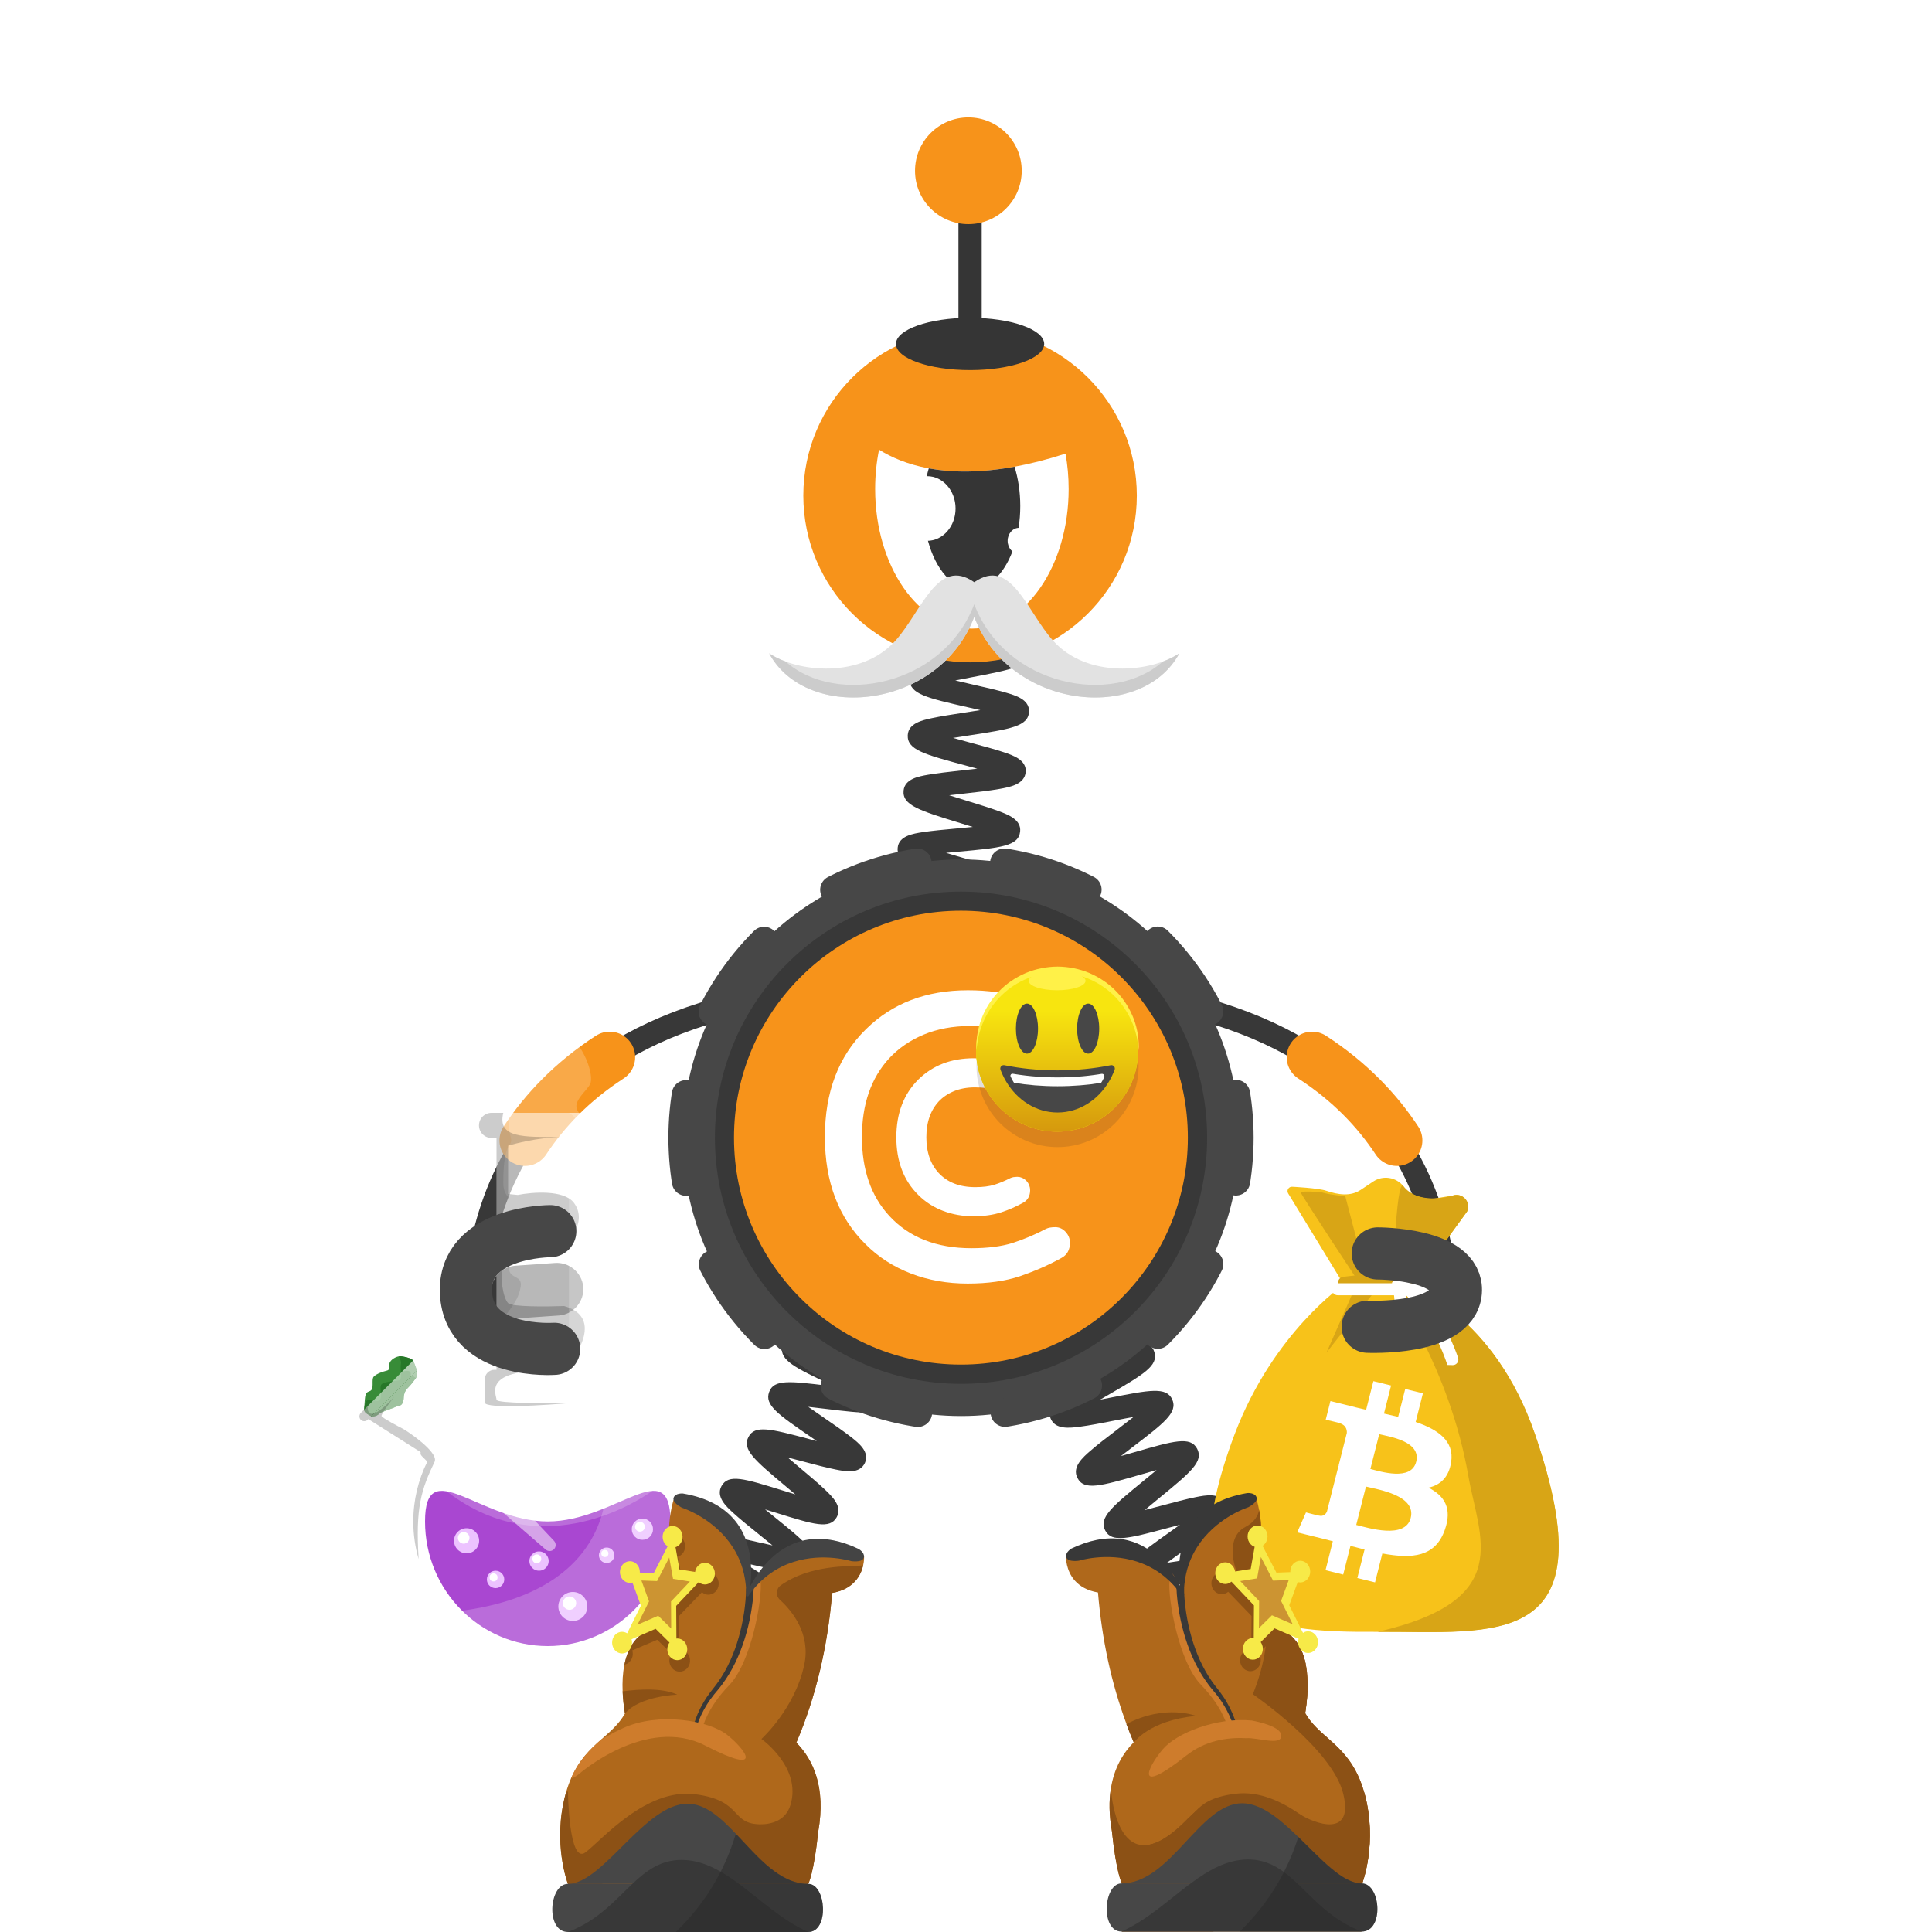
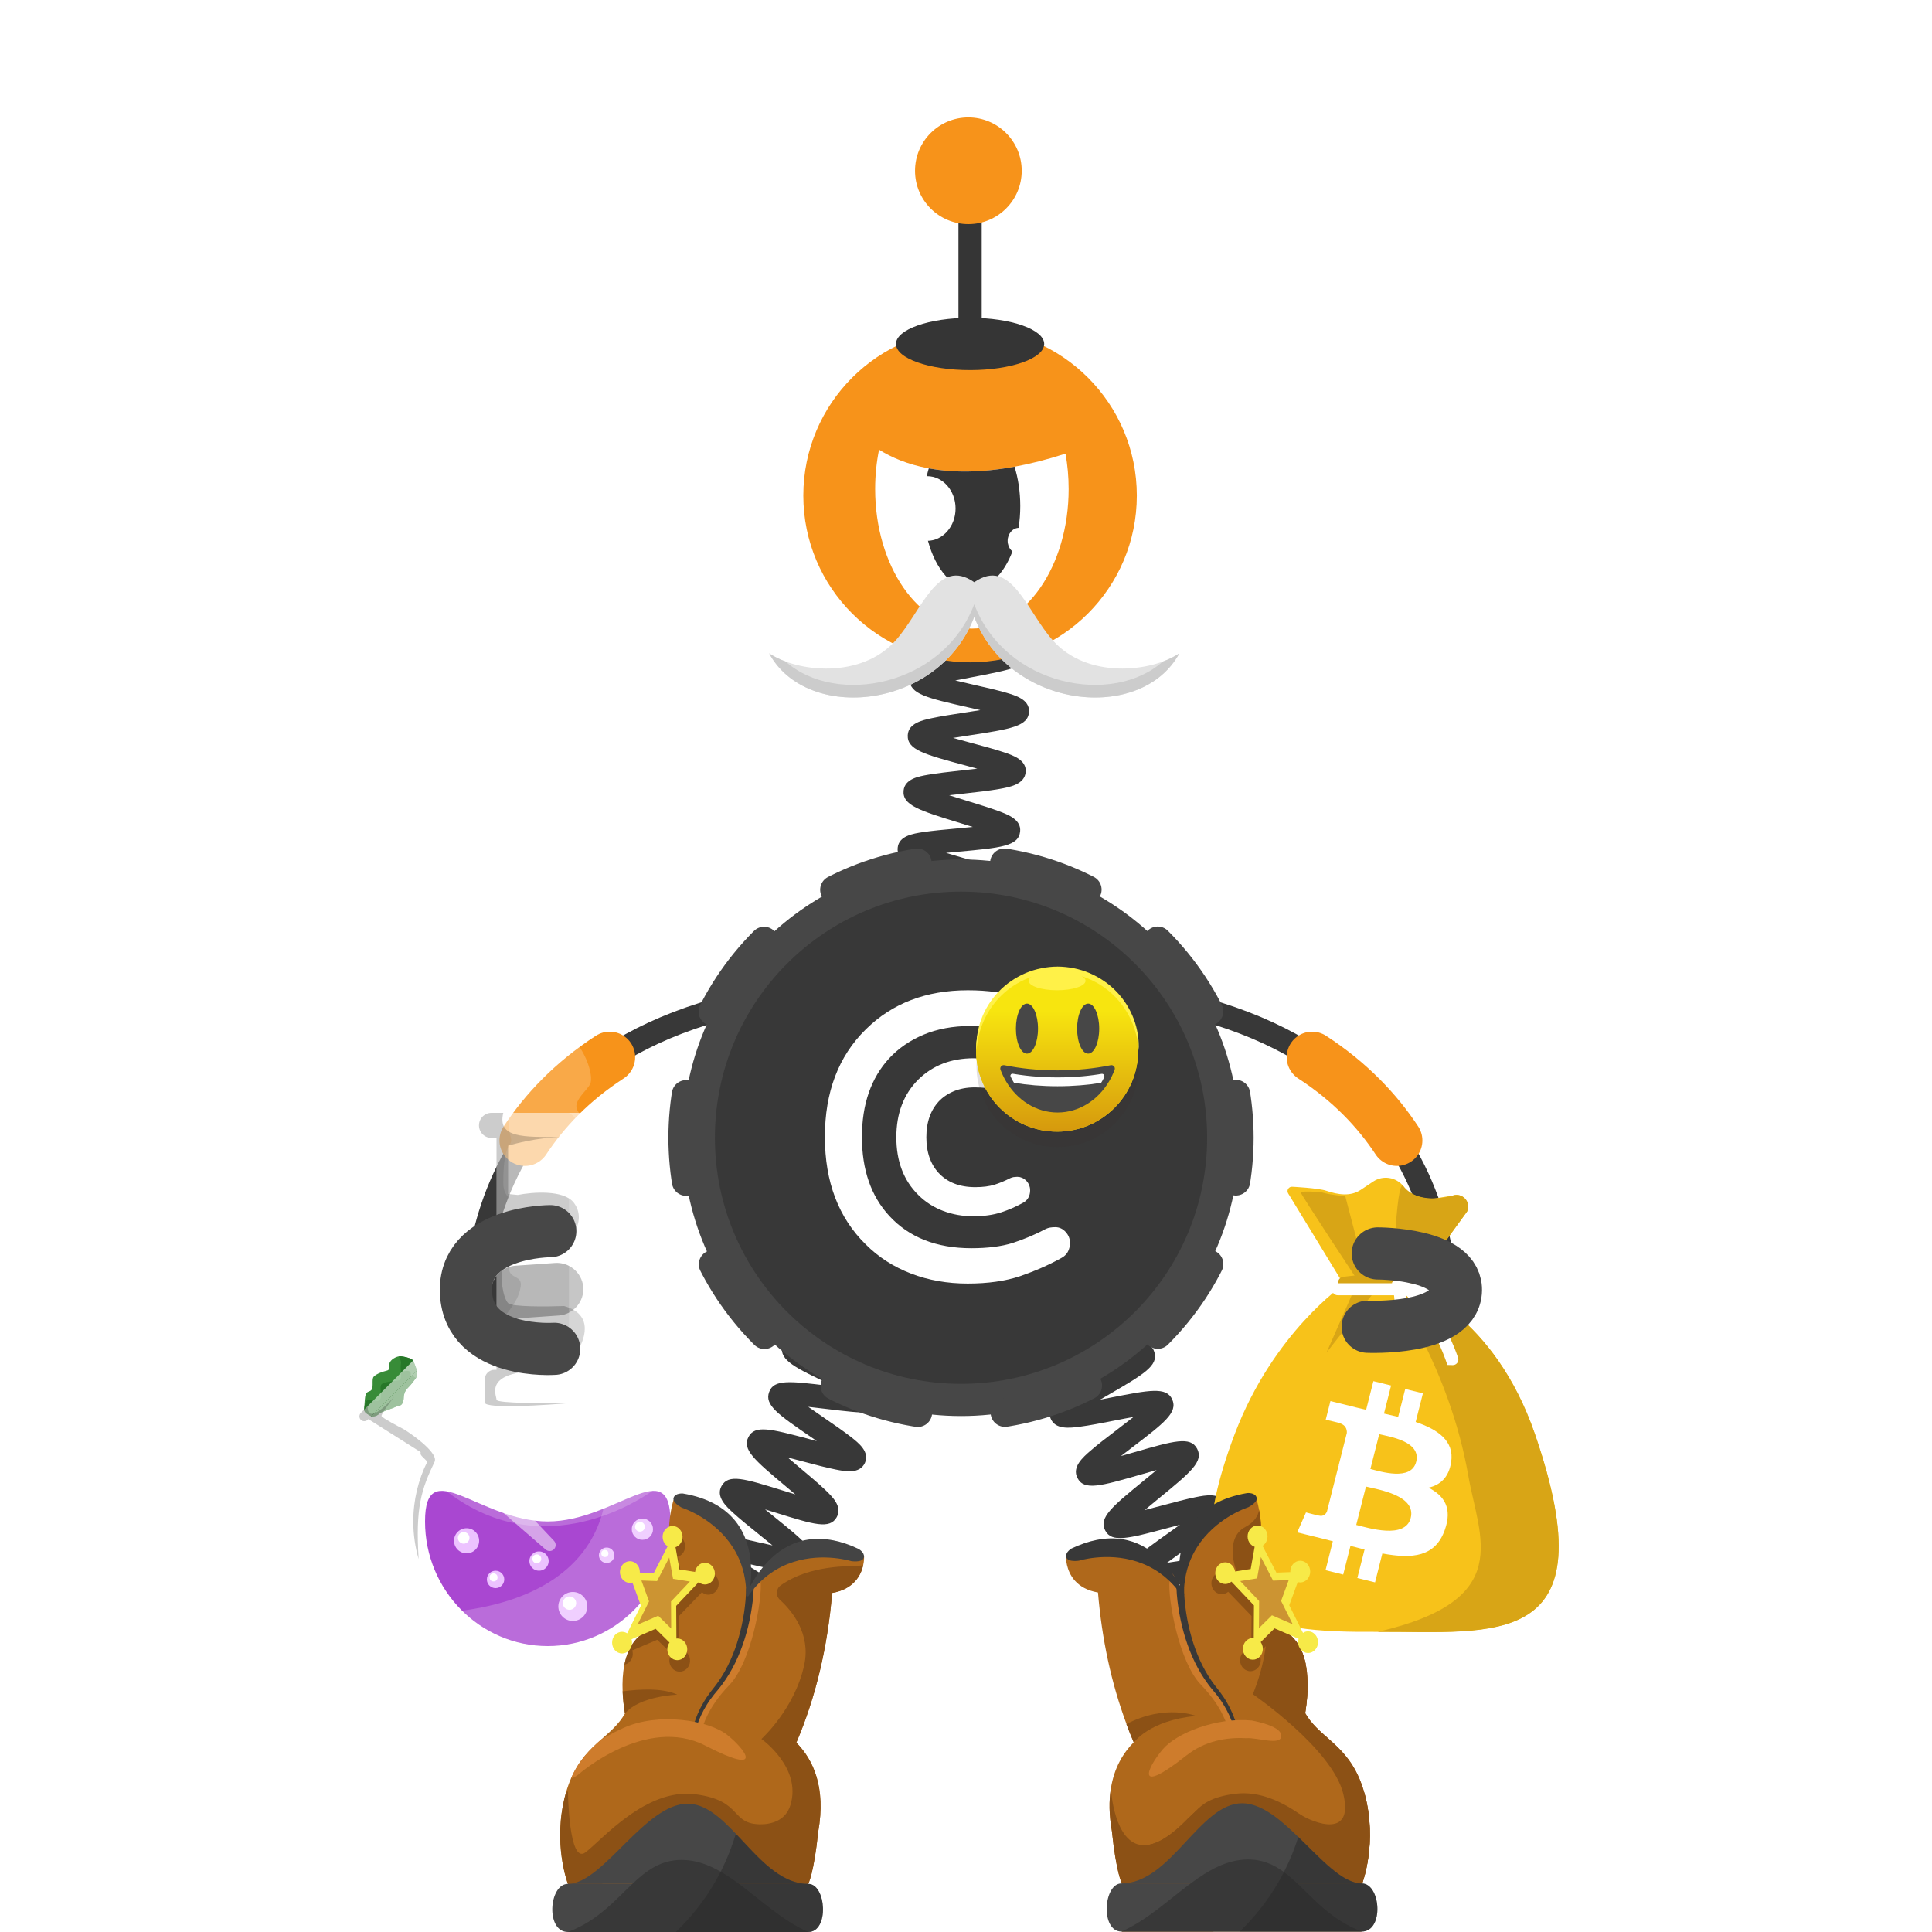
<svg xmlns="http://www.w3.org/2000/svg" width="1000" height="1000" viewBox="0 0 1000 1000" fill="none">
  <rect width="1000" height="1000" fill="white" />
  <path d="M748.004 686.94C748.004 686.94 766.503 529.01 564.703 512.49" stroke="#383838" stroke-width="12.035" stroke-miterlimit="10" />
  <path d="M723.042 590.29C712.912 574.92 698.762 559.89 679.172 547.17" stroke="#F7931A" stroke-width="26.366" stroke-miterlimit="10" stroke-linecap="round" />
  <path fill-rule="evenodd" clip-rule="evenodd" d="M740.621 669.96C741.241 662.51 735.681 655.85 728.261 655.16L707.661 653.72C700.211 653.1 693.551 658.66 692.861 666.08C692.231 673.53 697.801 680.19 705.221 680.88L725.821 682.32C733.331 682.97 740.001 677.41 740.621 669.96Z" fill="#383838" />
  <path d="M246.741 686.94C246.741 686.94 228.242 529.01 430.042 512.49" stroke="#383838" stroke-width="12.035" stroke-miterlimit="10" />
  <path d="M271.703 590.29C281.833 574.92 295.983 559.89 315.573 547.17" stroke="#F7931A" stroke-width="26.366" stroke-miterlimit="10" stroke-linecap="round" />
  <path fill-rule="evenodd" clip-rule="evenodd" d="M254.125 669.96C253.505 662.51 259.066 655.85 266.486 655.16L287.085 653.72C294.535 653.1 301.196 658.66 301.886 666.08C302.506 673.53 296.946 680.19 289.526 680.88L268.926 682.32C261.416 682.97 254.755 677.41 254.125 669.96Z" fill="#383838" />
  <path d="M607.971 927.36C608.391 927.11 609.631 925.96 609.791 923.92L597.791 922.98C598.371 915.55 607.3 914.21 628.87 910.99C630.7 910.72 632.751 910.41 634.851 910.08C632.301 909.5 629.771 908.96 627.551 908.48C607.241 904.09 598.831 902.27 598.731 895.1C598.631 887.59 607.431 885.47 628.681 880.35C630.251 879.97 631.991 879.55 633.771 879.11C631.371 878.82 629.021 878.56 626.941 878.32C620.541 877.6 614.501 876.93 609.731 876.09C604.931 875.25 597.68 873.97 596.99 867.93C596.13 860.58 604.591 857.49 625.021 850.01C626.321 849.53 627.751 849.01 629.221 848.47C627.181 848.49 625.19 848.52 623.41 848.55C602.58 848.89 593.961 849.03 592.181 842.1C590.361 834.93 598.281 830.72 617.401 820.55C618.651 819.88 620.021 819.16 621.431 818.4C619.451 818.7 617.531 819 615.791 819.27C595.171 822.48 586.631 823.81 583.881 817.22C581.061 810.32 588.351 805.14 605.961 792.62C607.421 791.58 609.061 790.42 610.721 789.22C608.501 789.8 606.331 790.38 604.401 790.89C583.911 796.37 575.441 798.64 572.061 792.18C568.601 785.55 575.48 779.91 592.12 766.28C594.09 764.67 596.381 762.79 598.631 760.9C595.771 761.69 592.881 762.52 590.401 763.24C569.661 769.22 561.081 771.7 557.671 764.97C554.761 759.31 560.531 754.28 564.361 750.96C568.131 747.67 573.331 743.71 578.361 739.87C580.881 737.95 583.91 735.63 586.74 733.4C583.32 734.01 579.751 734.71 576.761 735.3C570.451 736.54 563.93 737.82 558.87 738.47C553.76 739.13 546.041 740.12 543.731 734.06C541.441 728.06 547.771 723.83 551.971 721.02C556.061 718.29 561.661 715.04 567.071 711.91C570.101 710.15 573.801 708.01 577.171 705.96C573.591 706.05 569.791 706.22 566.641 706.36C545.211 707.31 535.431 707.74 533.821 700.11C532.481 693.86 539.371 690.68 543.921 688.58C548.341 686.54 554.071 684.33 560.131 681.99C563.391 680.73 567.371 679.19 571.021 677.69C567.611 677.27 564.001 676.88 561.001 676.56C539.561 674.27 529.78 673.22 529.28 665.44C528.86 657.99 537.32 656 557.74 651.19C565.72 649.31 577.791 646.47 580.151 644.81C579.761 645.09 578.641 646.32 578.641 648.33H590.681C590.681 655.8 581.851 657.88 560.501 662.91C559.161 663.23 557.691 663.57 556.181 663.93C558.321 664.17 560.41 664.39 562.28 664.6C568.67 665.28 574.711 665.93 579.481 666.74C584.271 667.55 591.501 668.79 592.261 674.78C593.211 682.11 584.801 685.36 564.461 693.21C563.381 693.63 562.211 694.08 561.011 694.55C562.801 694.48 564.531 694.4 566.101 694.33C586.921 693.41 595.541 693.03 597.521 699.93C599.611 706.95 591.851 711.45 573.111 722.32C571.961 722.99 570.71 723.71 569.41 724.47C571.18 724.13 572.9 723.79 574.45 723.49C595.13 719.43 603.691 717.75 606.721 724.3C609.761 731.06 602.71 736.45 585.66 749.45C583.99 750.72 582.101 752.17 580.191 753.65C582.601 752.98 584.981 752.29 587.061 751.69C607.641 745.76 616.151 743.3 619.631 749.86C623.131 756.45 616.28 762.06 599.74 775.61C597.56 777.39 594.991 779.5 592.521 781.59C595.561 780.82 598.651 779.99 601.291 779.29C607.491 777.63 613.891 775.92 618.891 774.92C623.921 773.92 631.521 772.4 634.261 778.22C637.031 783.93 631.111 788.74 627.191 791.93C623.351 795.05 618.061 798.81 612.941 802.45C610.261 804.36 607.011 806.67 604.011 808.89C607.411 808.42 610.98 807.86 613.95 807.4C620.36 806.4 626.981 805.37 632.131 804.92C637.311 804.46 645.141 803.77 647.191 809.99C649.211 816.04 642.741 820.02 638.461 822.66C634.281 825.24 628.571 828.27 623.061 831.21C620.031 832.82 616.351 834.78 612.981 836.66C616.461 836.65 620.161 836.6 623.231 836.55C629.731 836.44 636.461 836.34 641.641 836.6C646.851 836.86 654.721 837.26 655.901 843.7C657.251 851.07 649.031 854.08 629.171 861.35C626.021 862.5 622.21 863.9 618.66 865.28C621.95 865.7 625.401 866.09 628.291 866.41C649.721 868.81 659.501 869.91 660.001 877.66C660.411 885.13 651.951 887.16 631.511 892.09C628.331 892.86 624.491 893.78 620.891 894.72C624.051 895.45 627.341 896.16 630.101 896.76C651.121 901.3 660.721 903.37 660.421 911.13C660.211 918.52 651.56 919.81 630.66 922.93C622.6 924.1 610.441 925.92 607.971 927.36Z" fill="#383838" />
  <path d="M505.14 627.51C502.63 621.58 508.871 616.81 513.001 613.65C517.151 610.48 522.771 606.73 528.211 603.11C530.161 601.81 532.41 600.31 534.65 598.79C531.5 599.33 528.29 599.93 525.56 600.44C519.44 601.58 513.12 602.76 508.27 603.35C503.34 603.96 495.88 604.87 493.6 599.07C490.82 591.93 498.58 587.01 517.32 575.14C519.34 573.86 521.68 572.38 523.99 570.88C520.67 571.35 517.27 571.87 514.39 572.32C507.99 573.31 501.94 574.25 497.1 574.7C492.16 575.16 484.68 575.85 482.62 569.94C480.46 563.87 487.05 559.45 491.41 556.53C495.8 553.59 501.7 550.17 507.4 546.87C509.54 545.63 512.051 544.18 514.501 542.72C510.961 543.02 507.301 543.39 504.211 543.7C497.801 544.35 491.741 544.96 486.921 545.15C481.971 545.35 474.49 545.64 472.78 539.6C470.6 532.08 479.63 527.71 499.41 518.13C501.8 516.97 504.62 515.61 507.36 514.24C503.49 514.16 499.371 514.16 495.971 514.15C489.541 514.14 483.47 514.14 478.68 513.84C473.72 513.53 466.24 513.07 465.23 506.82C463.92 499.05 473.4 495.95 494.18 489.15C496.96 488.24 500.29 487.15 503.45 486.06C499.71 485.37 495.7 484.72 492.39 484.17C486.16 483.15 479.73 482.09 474.89 480.98C469.92 479.84 462.411 478.11 462.501 471.63C462.501 465.24 470.04 463.56 475.02 462.46C479.9 461.38 486.38 460.36 492.64 459.39C495.6 458.93 499.12 458.38 502.49 457.8C499.51 456.88 496.45 455.98 493.85 455.22C487.59 453.38 481.12 451.48 476.23 449.7C471.35 447.91 463.96 445.21 464.64 438.79C465.26 432.63 472.64 431.5 477.53 430.74C482.33 430 488.41 429.45 494.85 428.86C497.46 428.62 500.491 428.34 503.501 428.03C501.291 427.34 499.11 426.67 497.19 426.08C475.85 419.53 467.01 416.82 467.69 409.23C468.31 403.1 475.56 401.85 480.36 401.01C485.08 400.19 491.101 399.52 497.461 398.81C499.991 398.53 502.91 398.2 505.82 397.85C503.71 397.27 501.631 396.71 499.791 396.22C478.341 390.46 469.46 388.07 469.85 380.49C470.2 374.33 477.461 372.77 482.261 371.73C487.001 370.71 493.031 369.79 499.421 368.81C501.841 368.44 504.62 368.02 507.41 367.56C505.27 367.06 503.161 366.58 501.291 366.16C479.701 361.26 470.77 359.23 470.87 351.68C471.04 345.48 478.241 343.64 483.001 342.42C487.731 341.21 494.03 340.01 500.12 338.84C508.19 337.3 520.38 334.97 522.81 333.42C522.37 333.7 521.12 334.98 521.12 337.13H533.16C533.16 344.78 524.151 346.5 502.381 350.66C499.981 351.12 497.2 351.65 494.44 352.21C497.72 353 501.101 353.77 503.961 354.42C510.271 355.85 516.23 357.21 520.89 358.57C525.63 359.96 532.8 362.05 532.62 368.25C532.32 375.96 523.22 377.35 501.24 380.71C498.84 381.08 496.051 381.5 493.291 381.95C496.601 382.89 500.031 383.81 502.921 384.59C509.151 386.26 515.03 387.84 519.61 389.38C524.28 390.95 531.35 393.32 530.9 399.52C530.4 406.02 522.57 407.42 517.4 408.34C512.17 409.28 505.371 410.04 498.791 410.77C496.521 411.02 493.911 411.31 491.291 411.63C494.531 412.68 497.881 413.71 500.721 414.58C506.851 416.46 512.641 418.24 517.131 419.92C521.721 421.64 528.65 424.24 528.02 430.37C527.23 437.99 518.07 438.82 495.94 440.85C494.03 441.02 491.88 441.22 489.68 441.44C492.31 442.24 494.94 443.01 497.23 443.68C503.2 445.43 509.361 447.24 513.971 448.91C518.611 450.59 525.61 453.12 525.18 459.23C524.69 466.57 515.85 467.95 494.49 471.29C493.47 471.45 492.37 471.62 491.24 471.8C492.32 471.98 493.35 472.15 494.33 472.31C515.64 475.81 524.461 477.25 525.041 484.52C525.541 491.56 518.02 494.02 497.91 500.6C496.47 501.07 494.891 501.59 493.261 502.13C494.201 502.13 495.12 502.13 495.98 502.13C518.2 502.16 527.39 502.17 529.12 509.45C530.77 516.34 523.66 519.78 504.66 528.98C502.62 529.97 500.311 531.09 497.971 532.24C499.741 532.07 501.461 531.9 503.011 531.74C525.121 529.51 534.27 528.58 536.6 535.78C538.53 541.56 532.35 545.66 528.27 548.36C524.25 551.02 519 554.07 513.43 557.29C511.31 558.52 508.88 559.93 506.45 561.36C508.59 561.04 510.681 560.72 512.541 560.43C534.451 557.04 543.511 555.63 546.171 562.72C548.351 568.47 542.31 572.84 538.32 575.73C534.38 578.58 529.221 581.85 523.751 585.31C521.601 586.67 519.12 588.24 516.66 589.84C519.01 589.42 521.32 588.99 523.35 588.61C545.03 584.57 554 582.9 556.85 589.9C559.2 595.64 553.241 600.17 549.291 603.16C545.401 606.12 540.05 609.68 534.87 613.12C528.05 617.66 517.74 624.53 516.1 626.89C516.4 626.46 517.051 624.79 516.221 622.81L505.14 627.51Z" fill="#383838" />
  <path d="M352.929 930.65C353.469 930.26 354.538 928.8 354.398 926.79L342.389 927.6C341.959 921.25 349.189 918.84 353.979 917.24C358.719 915.66 364.979 914.02 371.019 912.43C373.349 911.82 376.079 911.1 378.759 910.37C375.579 909.72 372.289 909.1 369.509 908.58C349.549 904.82 341.289 903.27 341.289 895.98C341.289 888.31 350.648 886.68 371.148 883.09C373.608 882.66 376.488 882.15 379.318 881.63C376.108 880.64 372.758 879.67 369.938 878.86C350.378 873.19 342.279 870.85 343.019 863.55C343.849 855.89 353.318 855.31 374.068 854.04C376.718 853.88 379.849 853.69 382.889 853.46C379.679 852 376.278 850.52 373.438 849.29C367.708 846.8 362.298 844.45 358.118 842.32C354.028 840.23 347.189 836.73 348.749 830.58C350.589 823.11 360.069 823.87 380.839 825.54C383.529 825.76 386.719 826.01 389.809 826.22C386.839 824.29 383.669 822.31 381.039 820.67C375.949 817.5 370.688 814.22 366.858 811.47C363.108 808.79 356.829 804.29 359.309 798.43C362.169 791.38 371.398 793.47 391.618 798.06C394.088 798.62 396.999 799.28 399.849 799.89C397.379 797.84 394.809 795.77 392.629 794.02C387.919 790.22 383.039 786.3 379.519 783.07C375.889 779.74 370.408 774.72 373.448 769.18C377.028 762.73 385.238 765.29 405.068 771.46C407.068 772.08 409.338 772.79 411.648 773.49C409.838 771.94 408.028 770.43 406.448 769.1C390.558 755.75 383.979 750.22 387.419 743.75C390.749 737.4 398.939 739.58 418.749 744.83C420.009 745.16 421.369 745.53 422.789 745.9C421.779 745.21 420.808 744.54 419.908 743.92C402.698 732.11 395.579 727.23 398.129 720.45C400.559 713.86 408.809 714.86 428.749 717.28C429.829 717.41 430.979 717.55 432.169 717.69C431.549 717.4 430.948 717.11 430.368 716.84C411.858 708.11 403.408 704.13 404.868 696.95C406.288 690.07 414.559 689.73 434.549 688.92C435.889 688.87 437.349 688.81 438.849 688.74C437.959 688.47 437.098 688.21 436.278 687.97C416.018 681.89 407.629 679.38 408.019 672.05C408.429 664.97 416.609 663.54 436.389 660.08C444.079 658.73 455.698 656.7 458.068 655.26C457.488 655.61 456.299 657 456.299 659.04H468.339C468.339 666.71 458.979 668.34 438.469 671.93C435.929 672.38 432.919 672.9 429.999 673.45C433.319 674.51 436.818 675.56 439.738 676.43C445.698 678.22 451.339 679.91 455.719 681.53C460.019 683.12 467.209 685.78 466.379 692.06C465.459 699.69 455.928 700.08 435.028 700.93C432.288 701.04 429.038 701.18 425.908 701.35C429.148 702.95 432.619 704.59 435.499 705.95C440.899 708.5 446.489 711.13 450.599 713.4C454.619 715.62 461.338 719.33 459.608 725.42C457.428 732.88 447.989 731.73 427.299 729.22C424.619 728.89 421.438 728.51 418.358 728.18C421.188 730.19 424.209 732.26 426.719 733.99C431.689 737.4 436.838 740.93 440.578 743.87C444.438 746.9 450.279 751.48 447.669 757.22C444.929 763.06 437.518 761.6 432.608 760.63C427.798 759.68 421.629 758.05 415.669 756.46C413.279 755.83 410.479 755.08 407.709 754.38C409.939 756.3 412.238 758.24 414.198 759.88C418.868 763.8 423.698 767.86 427.198 771.21C430.758 774.62 436.149 779.77 433.099 785.26C429.529 791.68 421.319 789.13 401.499 782.95C399.809 782.42 397.928 781.84 395.988 781.25C397.458 782.45 398.898 783.61 400.188 784.65C416.448 797.74 423.168 803.16 419.988 809.73C416.848 816.12 408.679 814.27 388.969 809.81C387.699 809.52 386.309 809.21 384.879 808.89C385.759 809.44 386.608 809.97 387.408 810.47C405.228 821.59 412.608 826.19 410.368 833.11C408.128 839.82 399.859 839.16 379.889 837.55C378.639 837.45 377.279 837.34 375.879 837.23C376.699 837.59 377.499 837.93 378.249 838.26C397.639 846.68 405.659 850.16 404.389 857.39C403.159 864.33 394.868 864.84 374.818 866.06C373.338 866.15 371.719 866.25 370.039 866.36C371.179 866.69 372.279 867.01 373.299 867.31C393.599 873.19 402.008 875.62 401.618 882.99C401.208 890.07 393.018 891.5 373.238 894.96C371.488 895.27 369.529 895.61 367.519 895.97C368.999 896.25 370.439 896.52 371.749 896.77C392.569 900.69 401.189 902.31 401.479 909.7C401.789 916.83 393.679 918.96 374.089 924.09C366.549 926.05 355.169 929.03 352.929 930.65Z" fill="#383838" />
  <path d="M497.426 732.95C576.986 732.95 641.476 668.46 641.476 588.9C641.476 509.34 576.986 444.85 497.426 444.85C417.866 444.85 353.375 509.34 353.375 588.9C353.375 668.45 417.866 732.95 497.426 732.95Z" fill="#474747" />
  <path d="M497.422 716.28C567.782 716.28 624.812 659.25 624.812 588.89C624.812 518.54 567.782 461.5 497.422 461.5C427.072 461.5 370.031 518.53 370.031 588.89C370.031 659.25 427.062 716.28 497.422 716.28Z" fill="#383838" />
  <path d="M599.282 690.74C655.532 634.48 655.532 543.28 599.282 487.02C543.032 430.77 451.822 430.77 395.562 487.02C339.312 543.28 339.312 634.48 395.562 690.74C451.812 746.99 543.022 746.99 599.282 690.74Z" stroke="#474747" stroke-width="14.819" stroke-miterlimit="10" stroke-linecap="round" stroke-dasharray="45.27 45.27" />
-   <path d="M497.374 706.31C562.244 706.31 614.834 653.72 614.834 588.85C614.834 523.98 562.244 471.39 497.374 471.39C432.504 471.39 379.914 523.98 379.914 588.85C379.914 653.72 432.504 706.31 497.374 706.31Z" fill="#F7931A" />
  <path fill-rule="evenodd" clip-rule="evenodd" d="M541.49 636C542.65 635.46 544.211 635.18 546.251 635.18C548.291 635.18 550.061 636 551.551 637.63C553.051 639.26 553.801 641.1 553.801 643.21C553.801 647.02 552.241 649.67 549.171 651.24C542.571 654.91 535.43 657.97 527.95 660.56C520.4 663.08 511.351 664.37 500.881 664.37C490.411 664.37 480.61 662.67 471.57 659.2C462.52 655.73 454.7 650.7 448.11 644.1C434.03 630.29 426.961 611.73 426.961 588.46C426.961 565.2 434.03 546.7 448.11 532.83C461.78 519.29 479.401 512.56 500.961 512.56C511.371 512.56 520.341 513.85 527.891 516.37C535.441 518.89 541.22 521.27 545.23 523.44C549.24 525.62 551.691 527.39 552.511 528.75C553.331 530.11 553.801 531.81 553.801 533.85C553.801 535.89 553.051 537.73 551.551 539.36C550.051 540.99 548.291 541.81 546.251 541.81C544.211 541.81 542.65 541.54 541.49 540.99C535.85 538 530.06 535.62 524.15 533.78C518.23 531.94 510.891 531.06 502.051 531.06C493.211 531.06 485.251 532.56 478.181 535.48C471.041 538.47 465.121 542.55 460.291 547.72C450.841 557.99 446.141 571.59 446.141 588.53C446.141 605.47 450.831 619.07 460.291 629.34C470.561 640.49 484.781 646.07 502.801 646.07C511.101 646.07 518.24 645.19 524.16 643.35C530.13 641.37 535.91 638.99 541.49 636Z" fill="white" />
  <path fill-rule="evenodd" clip-rule="evenodd" d="M524.143 612.459C524.683 612.189 525.502 612.049 526.522 612.049C527.542 612.049 528.423 612.459 529.173 613.269C529.923 614.089 530.263 615.039 530.263 616.059C530.263 617.959 529.512 619.329 527.952 620.069C524.622 621.909 521.083 623.469 517.343 624.699C513.603 625.919 509.042 626.599 503.812 626.599C498.573 626.599 493.682 625.709 489.192 624.009C484.702 622.309 480.763 619.789 477.423 616.459C470.353 609.519 466.883 600.269 466.883 588.639C466.883 577.009 470.423 567.759 477.423 560.819C484.293 554.089 493.063 550.689 503.883 550.689C509.123 550.689 513.613 551.299 517.353 552.599C521.093 553.889 524.022 555.049 525.992 556.139C528.032 557.229 529.192 558.109 529.662 558.789C530.072 559.469 530.272 560.289 530.272 561.309C530.272 562.329 529.933 563.209 529.183 564.029C528.433 564.849 527.552 565.249 526.532 565.249C525.512 565.249 524.692 565.109 524.152 564.839C521.362 563.339 518.443 562.189 515.513 561.239C512.593 560.289 508.842 559.879 504.492 559.879C500.142 559.879 496.122 560.629 492.522 562.119C488.982 563.619 485.992 565.659 483.612 568.239C478.922 573.409 476.543 580.209 476.543 588.639C476.543 597.069 478.922 603.869 483.612 609.039C488.782 614.619 495.852 617.399 504.832 617.399C508.982 617.399 512.523 616.929 515.513 616.039C518.433 615.119 521.363 613.889 524.143 612.459Z" fill="white" stroke="white" stroke-width="5.873" />
  <path d="M713.117 844.63C773.367 844.2 833.237 854.89 794.447 742.21C773.357 680.96 730.938 666.15 730.938 666.15L759.367 627.07C761.577 622.29 757.048 617.17 752.038 618.78C752.038 618.78 745.918 619.79 743.238 620.24C737.928 621.12 730.458 618.97 727.058 614.79L726.348 613.91C722.548 609.23 715.808 608.21 710.788 611.55L704.338 615.85C698.958 619.43 692.567 618.39 686.447 616.32C682.277 614.91 668.968 614.26 668.968 614.26C667.078 614.04 665.768 616.09 666.758 617.71L695.548 664.89C695.548 664.89 659.008 689.76 639.108 742.21C602.198 839.45 653.877 845.05 713.117 844.63Z" fill="#F7C21A" />
  <path d="M733.02 756.601C730.44 766.791 714.489 761.611 709.319 760.341L713.88 742.331C719.05 743.601 735.71 745.971 733.02 756.601ZM730.189 785.671C727.359 796.871 708.199 790.821 701.989 789.301L707.02 769.441C713.23 770.961 733.139 773.981 730.189 785.671ZM751.119 756.761C752.779 745.821 744.32 739.941 732.75 736.011L736.5 721.191L727.34 718.941L723.689 733.371C721.279 732.781 718.81 732.221 716.35 731.671L720.029 717.141L710.869 714.891L707.109 729.711C705.119 729.261 703.16 728.821 701.26 728.361L701.27 728.311L688.63 725.201L686.189 734.841C686.189 734.841 692.99 736.371 692.85 736.471C696.56 737.381 697.229 739.801 697.119 741.721L692.85 758.611C693.11 758.671 693.44 758.771 693.8 758.911C693.5 758.841 693.169 758.751 692.829 758.671L686.84 782.321C686.39 783.431 685.23 785.101 682.64 784.461C682.73 784.591 675.979 782.821 675.979 782.821L671.43 793.151L683.35 796.081C685.57 796.631 687.74 797.201 689.88 797.741L686.09 812.731L695.239 814.981L699 800.151C701.5 800.821 703.93 801.431 706.3 802.021L702.56 816.781L711.72 819.031L715.51 804.071C731.14 806.981 742.889 805.811 747.829 791.891C751.819 780.691 747.629 774.221 739.409 770.011C745.409 768.651 749.919 764.771 751.119 756.761Z" fill="white" />
  <path d="M713.117 844.63C773.367 844.38 833.237 854.89 794.447 742.21C773.357 680.96 730.938 666.15 730.938 666.15L759.367 627.07C761.577 622.29 757.048 617.17 752.038 618.78C752.038 618.78 735.537 624.06 727.067 614.79L726.357 613.91C722.557 609.23 720.817 666.9 720.817 666.9C720.817 666.9 750.307 708.31 759.947 763.58C765.597 796.03 784.407 828.23 713.117 844.63Z" fill="#D8A516" />
  <path d="M707.926 663.56L696.185 618.63C696.185 618.63 695.875 619.22 691.695 618.63C687.515 618.04 687.516 618.04 683.746 617.08C682.986 616.89 673.646 616.41 673.206 617.08C672.866 617.59 703.916 664.57 703.916 664.57L707.926 663.56Z" fill="#D8A516" />
  <path d="M700.43 668.63L686.609 700.09L711.38 668.63H700.43Z" fill="#D8A516" />
  <path d="M737.059 662.29L695.929 666.98C694.299 667.17 692.829 666 692.649 664.37L692.63 664.16C692.44 662.53 693.609 661.06 695.239 660.88L736.369 656.19C737.999 656 739.469 657.17 739.649 658.8L739.67 659.01C739.86 660.64 738.689 662.11 737.059 662.29Z" fill="#D8A516" />
  <path d="M737.51 670.42H692.46C690.75 670.42 689.359 669.03 689.359 667.32C689.359 665.61 690.75 664.22 692.46 664.22H737.51C739.22 664.22 740.609 665.61 740.609 667.32C740.609 669.03 739.22 670.42 737.51 670.42Z" fill="white" />
  <path d="M749.175 706.5C743.575 689.99 734.534 674.93 720.484 663.89C722.494 662.89 725.505 659.87 726.505 660.88C739.275 671.68 749.275 686.76 754.745 702.9C755.275 704.78 753.824 706.64 751.864 706.58L749.175 706.5Z" fill="white" />
  <path d="M717.549 689.63C721.559 682.07 723.058 673.97 720.528 665.55C720.038 663.91 721.358 662.29 723.058 662.48C724.508 662.64 725.728 662.85 725.828 663.3C729.468 673.1 728.338 683.53 722.988 692.5C722.278 693.5 720.009 693.66 718.499 692.82C717.359 692.19 716.949 690.77 717.549 689.63Z" fill="white" />
  <path d="M707.898 686.72C707.898 686.72 751.939 688.67 753.549 668.68C755.159 648.69 713.118 648.78 713.118 648.78" stroke="#474747" stroke-width="27" stroke-miterlimit="10" stroke-linecap="round" stroke-linejoin="round" />
  <g opacity="0.5">
    <rect width="53" height="120" transform="matrix(-1 0 0 1 310 589)" fill="white" />
    <path d="M315.922 736H250.922V714C250.922 711.239 253.16 709 255.922 709H310.922C313.683 709 315.922 711.239 315.922 714V736Z" fill="white" />
    <rect x="318.922" y="589" width="71" height="13" rx="6.5" transform="rotate(180 318.922 589)" fill="white" />
    <circle r="69.5" transform="matrix(-1 0 0 1 283.422 787.5)" fill="white" />
    <rect width="24" height="50" transform="matrix(-0.707 0.707 0.707 0.707 234.492 734.527)" fill="white" />
    <rect width="44" height="5" rx="2.5" transform="matrix(-0.707 0.707 0.707 0.707 216.109 702)" fill="white" />
    <path d="M236.586 735.261C235.805 734.48 234.539 734.48 233.758 735.261L218.254 750.765C217.473 751.546 217.473 752.812 218.254 753.593L221.687 757.026L240.019 738.694L236.586 735.261Z" fill="white" />
    <path d="M217.523 707.657L234.494 734.527L217.523 751.498L190.653 734.527L217.523 707.657Z" fill="white" />
  </g>
  <path d="M220 787.5C220 823.123 248.43 852 283.5 852C318.57 852 347 823.123 347 787.5C347 751.878 318.57 787.5 283.5 787.5C248.43 787.5 220 751.878 220 787.5Z" fill="#A033CC" />
  <path d="M191.496 720C188.996 721 188.996 721 188.496 729.5C188.376 731.5 191.496 732.5 191.996 733C192.496 733.5 194.996 733 195.996 732C196.996 731 197.496 731 201.496 729.5C205.496 728 204.996 728 206.996 727.5C208.596 727.1 208.996 724.333 208.996 723C208.996 722.167 209.396 720.1 210.996 718.5C212.996 716.5 213.996 715 215.496 713C216.996 711 214.496 706 213.996 704.5C213.496 703 208.496 702 206.996 702C205.496 702 201.996 703.5 201.496 706C200.996 708.5 201.996 709 199.996 709.5C197.996 710 194.996 711 193.496 712.5C191.996 714 193.996 719 191.496 720Z" fill="#388C38" />
  <path d="M195.996 725C193.496 726 188.996 721 188.496 729.5C188.376 731.5 191.496 732.5 191.996 733C192.496 733.5 194.996 733 195.996 732C196.996 731 197.496 731 201.496 729.5C205.496 728 204.996 728 206.996 727.5C208.596 727.1 208.996 724.333 208.996 723C208.996 722.167 209.396 720.1 210.996 718.5C212.996 716.5 213.996 715 215.496 713C216.996 711 214.496 706 213.996 704.5C213.496 703 208.496 702 206.996 702C205.496 702 207.996 703.5 207.496 706C206.996 708.5 208.496 714 206.496 714.5C204.496 715 198.996 715 197.496 716.5C195.996 718 198.496 724 195.996 725Z" fill="#267728" />
  <circle cx="241.5" cy="797.5" r="6.5" fill="#EABCFF" />
  <circle cx="240" cy="796" r="3" fill="white" />
  <circle cx="256.5" cy="817.5" r="4.5" fill="#EABCFF" />
  <circle cx="255.46" cy="816.462" r="2.077" fill="white" />
  <circle cx="279" cy="808" r="5" fill="#EABCFF" />
  <circle cx="277.847" cy="806.847" r="2.308" fill="white" />
  <circle cx="296.5" cy="831.5" r="7.5" fill="#EABCFF" />
  <circle cx="294.774" cy="829.77" r="3.462" fill="white" />
  <circle cx="314" cy="805" r="4" fill="#EABCFF" />
  <circle cx="313.081" cy="804.078" r="1.846" fill="white" />
  <path opacity="0.2" d="M231.999 772.5C226.499 761 227.999 755 234.499 751.5C240.999 748 238.998 744.5 245.498 744.5C251.998 744.5 253.998 741 253.498 736.5C252.998 732 247.498 730.5 253.498 726C259.498 721.5 266.498 726 267.998 721.5C269.498 717 268.998 716 265.998 706.5C262.998 697 254.998 690 260.498 682.5C265.998 675 268.498 672 269.498 666C270.498 660 263.998 662 263.498 657C262.998 652 258.998 645 263.498 640.5C267.998 636 268.498 629 265.998 624C263.498 619 260.498 619 260.498 612C260.498 605 260.998 596.5 263.498 593C265.998 589.5 263.498 589 263.498 583C263.498 577 262.498 573 269.498 568.5C276.498 564 276.498 550.5 272.998 546C269.498 541.5 262.998 527.5 272.998 520C282.998 512.5 290.998 501 287.498 494.5C290.498 498 296.198 506.5 294.998 512.5C293.498 520 283.498 527.5 285.498 531.5C287.498 535.5 293.498 533 298.998 540.5C304.498 548 306.998 557.5 305.498 561C303.998 564.5 295.998 570 298.998 575C301.998 580 305.498 577 305.498 585C305.498 593 307.498 597 305.498 599C303.498 601 301.498 611 303.498 615C305.498 619 307.498 620 305.498 628.5C303.498 637 301.498 646 303.498 650C305.498 654 307.498 661 305.498 664.5C303.498 668 307.498 682.5 305.498 688.5C303.498 694.5 299.498 696.5 303.498 701.5C307.498 706.5 304.998 711.5 308.998 716.5C312.998 721.5 304.998 728 308.998 734.5C312.998 741 325.998 737.5 328.498 741C330.998 744.5 340.498 753 338.498 761.5C336.498 770 340.498 770 336.498 772.5C332.498 775 282 810.5 231.999 772.5Z" fill="white" />
  <circle cx="332.5" cy="791.5" r="5.5" fill="#EABCFF" />
  <circle cx="331.234" cy="790.232" r="2.538" fill="white" />
  <g opacity="0.5">
    <path d="M234.492 734.527L217.522 751.498L253.101 779.345C255.051 780.871 257.824 780.74 259.622 779.037L262.618 776.199C264.521 774.396 264.708 771.43 263.048 769.401L234.492 734.527Z" fill="white" />
    <path d="M254.945 763.829L247.359 771.668L282.447 802.052C283.647 803.091 285.436 803.066 286.606 801.992C287.891 800.814 287.963 798.812 286.766 797.544L254.945 763.829Z" fill="white" />
    <rect width="44" height="5" rx="2.5" transform="matrix(-0.707 0.707 0.707 0.707 216.109 702)" fill="white" />
    <path d="M217.523 707.657L234.494 734.527L217.523 751.498L190.653 734.527L217.523 707.657Z" fill="white" />
  </g>
  <g opacity="0.1">
    <rect width="53" height="120" transform="matrix(-1 0 0 1 310 589)" fill="white" />
    <path d="M315.922 736H250.922V714C250.922 711.239 253.16 709 255.922 709H310.922C313.683 709 315.922 711.239 315.922 714V736Z" fill="white" />
    <rect x="318.922" y="589" width="71" height="13" rx="6.5" transform="rotate(180 318.922 589)" fill="white" />
    <path d="M213.922 787.5C213.922 825.884 245.038 857 283.422 857C321.806 857 352.922 825.884 352.922 787.5C352.922 749.116 321.806 718 283.422 718C245.038 718 213.922 749.116 213.922 787.5Z" fill="white" />
    <rect width="24" height="50" transform="matrix(-0.707 0.707 0.707 0.707 234.492 734.527)" fill="white" />
    <path d="M236.586 735.261C235.805 734.48 234.539 734.48 233.758 735.261L218.254 750.765C217.473 751.546 217.473 752.812 218.254 753.593L221.687 757.026L240.019 738.694L236.586 735.261Z" fill="white" />
    <rect width="44" height="5" rx="2.5" transform="matrix(-0.707 0.707 0.707 0.707 216.109 702)" fill="white" />
    <path d="M217.523 707.657L234.494 734.527L217.523 751.498L190.653 734.527L217.523 707.657Z" fill="white" />
  </g>
  <g opacity="0.2">
    <path d="M247.919 582.5C247.919 578.91 250.829 576 254.419 576H260.496C257.296 589.2 270.996 588.5 289.996 588.5C277.496 589 266.996 591.833 262.996 593V618L267.996 618.5C275.496 617 291.796 615.7 296.996 622.5C303.496 631 296.996 643 286.996 643.5C276.996 644 262.496 651 260.496 656C258.496 661 260.496 672 262.996 674.5C264.996 676.5 283.163 676.333 291.996 676C307.996 680.5 302.496 694 297.996 701C293.496 708 265.496 703.5 265.996 706C266.396 708 275.496 709.167 279.996 709.5C249.996 710 256.995 722 256.995 724.5C256.995 726.5 283.662 726.368 296.996 726.051C281.945 727.402 251.657 729.293 250.919 726.051V714C250.919 711.239 253.158 709 255.919 709H256.995V589H254.419C250.829 589 247.919 586.09 247.919 582.5Z" fill="black" />
    <path d="M186.763 734.88C185.787 733.904 185.787 732.321 186.763 731.345L190.299 727.809C190.016 736.857 199.313 728.373 203.996 723C201.663 726 197.096 732.2 197.496 733C197.996 734 206.496 738.5 208.496 739.5C210.496 740.5 226.996 751.497 224.996 756.5C217.996 771 214.996 780.5 216.692 807C214.887 800.813 213.919 794.27 213.919 787.5C213.919 776.371 216.535 765.852 221.185 756.526C220.341 755.67 219.543 754.872 218.922 754.258C218.481 753.823 218.105 753.492 217.926 753.152C217.68 752.734 217.605 752.261 217.731 751.706L217.523 751.497L190.653 734.527L190.299 734.88C189.323 735.857 187.74 735.857 186.763 734.88Z" fill="black" />
  </g>
  <g opacity="0.2">
    <path fill-rule="evenodd" clip-rule="evenodd" d="M318.923 582.5C318.923 586.09 316.013 589 312.423 589H309.999V709H310.923C313.684 709 315.923 711.239 315.923 714V726.051C337.931 737.716 352.923 760.857 352.923 787.5C352.923 825.884 321.807 857 283.423 857C263.163 857 244.928 848.331 232.224 834.5C329.949 825 320.5 751.498 303 726.051C303.667 722.034 302.9 713 294.5 709V589C303.3 583.8 298.167 578.167 294.5 576H312.423C316.013 576 318.923 578.91 318.923 582.5ZM323.999 772C328.417 772 331.999 768.418 331.999 764C331.999 759.582 328.417 756 323.999 756C319.581 756 315.999 759.582 315.999 764C315.999 768.418 319.581 772 323.999 772Z" fill="white" />
    <path d="M331.999 764C331.999 768.418 328.417 772 323.999 772C319.581 772 315.999 768.418 315.999 764C315.999 759.582 319.581 756 323.999 756C328.417 756 331.999 759.582 331.999 764Z" fill="white" />
    <path d="M214.345 703.768C215.321 702.791 216.904 702.791 217.88 703.768C218.857 704.744 218.857 706.327 217.88 707.303L217.527 707.657L234.497 734.527L234.708 734.738C235.704 734.553 236.216 734.835 237.061 735.723C241.254 731.966 245.906 728.71 250.923 726.051C246.062 728.893 238.616 737.201 235.5 741C235.333 741.5 234.7 742.2 233.5 741C232 739.5 217.527 711 212.5 712C213.3 708.8 209.833 709.408 208 710.113L214.345 703.768Z" fill="white" />
  </g>
  <path d="M286.849 698.15C286.849 698.15 242.808 701.28 241.198 669.26C239.588 637.24 284.828 637.24 284.828 637.24" stroke="#474747" stroke-width="27" stroke-miterlimit="10" stroke-linecap="round" stroke-linejoin="round" />
  <path d="M446.76 810.29C445.62 815.22 442.021 822.54 430.721 824.5C428.381 852.4 422.31 878.29 412.19 901.99C420.97 910.86 427.55 925.15 423.52 948.03V948.04C421.26 969.84 418.35 975.09 418.35 975.09V1000H293.96V975.09C293.96 975.09 285.75 953.9 292.81 928.35C292.83 928.27 292.85 928.19 292.88 928.12C293.68 925.27 294.6 922.71 295.6 920.4H295.61C299.77 910.84 305.501 905.41 310.991 900.53C315.711 896.35 320.241 892.58 323.471 886.93C322.901 883.46 322.43 879.51 322.27 875.43C322.08 870.84 322.28 866.09 323.19 861.63C325.06 852.34 329.96 844.35 340.65 841.98C339.02 835.35 337.92 823.31 349.81 819.5L350.02 818.95C350.51 817.24 351.8 811.12 348.11 802.43C347.2 800.29 346.69 797.9 346.46 795.47C345.56 786.24 348.62 776.34 348.62 776.34L348.701 776.35L366.51 780.97C367.01 780.59 367.6 780.2 368.36 779.78C386.56 789.89 389.55 808.97 388.09 821.91C394.7 809.76 408.49 793.86 431.61 798.5C432.01 799.98 432.01 800.28 431.82 801.8C431.82 801.96 431.81 802.11 431.81 802.27L447.26 805.62C447.26 805.62 447.26 805.66 447.26 805.73C447.28 806.19 447.29 807.97 446.76 810.29Z" fill="#AF681B" />
  <path d="M446.762 810.29C445.622 815.22 442.022 822.54 430.722 824.5C428.382 852.4 422.312 878.29 412.192 901.99C420.972 910.86 427.552 925.15 423.522 948.03V948.04C421.262 969.84 418.352 975.09 418.352 975.09V1000H374.452C363.852 993.07 355.922 987.55 355.922 987.55L369.352 939.09C369.352 939.09 403.232 953.71 409.152 934.26C415.072 914.82 394.112 900.09 394.112 900.09C394.112 900.09 411.432 884.44 416.292 861.66C419.732 845.51 409.782 833.61 403.682 828.05C401.432 826 401.592 822.36 404.082 820.59C419.092 809.92 438.682 810.78 446.762 810.29Z" fill="#8C5115" />
  <path d="M407.181 959.56L397.89 972.01C397.89 972.01 333.98 968.59 326.03 969.5C320.26 970.16 302.97 979.41 293.96 984.4V975.09C293.96 975.09 285.75 953.9 292.81 928.35C292.83 928.27 292.85 928.19 292.88 928.12C293.56 927.52 293.96 927.19 293.96 927.19C293.96 927.19 294.36 965.4 303.03 958.79C311.71 952.19 334.321 925.47 359.701 928.69C385.071 931.91 377.48 944.4 394.38 944.31C411.28 944.21 407.181 959.56 407.181 959.56Z" fill="#8C5115" />
  <path d="M363.578 894.47C363.578 894.47 365.857 884.14 377.397 872.29C388.937 860.44 394.648 827.46 393.698 818.58C393.118 812.44 389.848 820.11 389.848 820.11L387.118 828.84L381.647 854.63L377.698 863.62L365.698 881.54L359.928 890.08L358.938 895.21L363.578 894.47Z" fill="#CE7C2C" />
  <path d="M418.351 1000H293.961C282.381 1000 284.061 975.5 293.721 975.1C293.801 975.09 293.881 975.09 293.961 975.09H418.351C427.671 975.09 429.331 1000 418.351 1000Z" fill="#474747" />
  <path d="M418.351 975.1H293.961C294.051 975.1 294.151 975.1 294.241 975.09C312.231 974.67 333.981 933.6 355.871 933.6C365.011 933.6 372.921 940.77 380.881 949.14C391.991 960.81 403.191 974.85 417.951 975.09C418.081 975.1 418.221 975.1 418.351 975.1Z" fill="#474747" />
  <path d="M418.351 999.999H293.961C309.301 994.229 318.331 983.569 327.301 975.099L327.311 975.089C334.681 968.149 342.031 962.689 352.801 962.689C359.981 962.689 366.611 965.109 373.011 968.789C376.211 970.619 379.361 972.769 382.501 975.089C382.501 975.089 382.511 975.089 382.511 975.099C393.941 983.559 405.191 994.219 418.351 999.999Z" fill="#383838" />
  <path opacity="0.5" d="M418.354 1000H349.773C358.203 991.95 364.633 983.43 369.543 975.1L369.553 975.09C370.803 972.97 371.953 970.87 373.013 968.79C376.553 961.83 379.083 955.14 380.883 949.14C391.993 960.81 403.194 974.85 417.954 975.09H418.354C427.674 975.09 429.334 1000 418.354 1000Z" fill="#282828" />
  <path d="M358.242 898.41C358.552 895.37 357.992 896.48 358.832 893.53C358.852 893.47 358.862 893.42 358.882 893.36C360.102 889.12 361.862 885.02 364.112 881.2C365.222 879.28 366.482 877.45 367.812 875.68C369.182 873.89 370.522 872.3 371.732 870.53C376.642 863.54 380.062 855.59 382.392 847.38C383.562 843.26 384.452 839.07 385.102 834.84C385.732 830.64 386.152 826.3 386.192 822.16L390.112 822.18C389.942 826.73 389.372 831.06 388.602 835.42C387.812 839.77 386.772 844.07 385.442 848.29C382.802 856.7 379.022 864.84 373.712 871.96C372.422 873.75 370.902 875.44 369.592 877.07C368.272 878.74 367.012 880.46 365.902 882.28C363.662 885.85 361.862 889.7 360.582 893.72C360.562 893.77 360.542 893.81 360.532 893.86C359.602 896.74 360.092 895.56 359.702 898.57L358.242 898.41Z" fill="#383838" />
  <path d="M367.417 825.34C365.887 825.57 364.428 825.09 363.308 824.14L351.238 836.65L351.348 853.85C354.158 853.59 356.708 855.71 357.118 858.73C357.538 861.86 355.497 864.76 352.567 865.2C349.647 865.65 346.927 863.48 346.507 860.35C346.297 858.73 346.748 857.17 347.638 855.98L340.167 848.74L327.257 854.25C327.357 854.56 327.428 854.88 327.478 855.21C327.888 858.25 325.977 861.06 323.188 861.63C325.058 852.34 329.957 844.35 340.647 841.98C339.017 835.35 337.918 823.31 349.808 819.5L350.018 818.95C350.508 817.24 351.797 811.12 348.107 802.43C347.197 800.29 346.688 797.9 346.458 795.47C347.068 795.05 347.767 794.77 348.527 794.65C351.457 794.21 354.177 796.38 354.587 799.5C354.967 802.33 353.337 804.96 350.857 805.77L352.988 817.48L361.357 818.8C361.717 816.38 363.507 814.39 365.897 814.02C368.827 813.57 371.538 815.74 371.958 818.87C372.378 822 370.337 824.89 367.417 825.34Z" fill="#8C5115" />
  <path d="M348.531 794.6L351.691 812.34L365.711 814.59L350.001 831.18L350.142 853.74L339.332 843.06L322.031 850.58L331.722 831.1L325.361 813.74L338.381 814.22L348.531 794.6Z" fill="#F7EA48" />
  <path d="M346.402 806.15L348.362 817.19L357.082 818.59L347.312 828.91L347.402 842.94L340.682 836.3L329.922 840.98L335.942 828.86L331.992 818.06L340.092 818.36L346.402 806.15Z" fill="#CC9432" />
  <path d="M348.121 801.08C350.971 801.08 353.281 798.564 353.281 795.46C353.281 792.356 350.971 789.84 348.121 789.84C345.271 789.84 342.961 792.356 342.961 795.46C342.961 798.564 345.271 801.08 348.121 801.08Z" fill="#F7EA48" />
  <path d="M364.863 820.12C367.713 820.12 370.023 817.604 370.023 814.5C370.023 811.396 367.713 808.88 364.863 808.88C362.013 808.88 359.703 811.396 359.703 814.5C359.703 817.604 362.013 820.12 364.863 820.12Z" fill="#F7EA48" />
  <path d="M321.98 855.84C324.83 855.84 327.141 853.323 327.141 850.22C327.141 847.116 324.83 844.6 321.98 844.6C319.131 844.6 316.82 847.116 316.82 850.22C316.82 853.323 319.131 855.84 321.98 855.84Z" fill="#F7EA48" />
  <path d="M326.027 819.3C328.877 819.3 331.187 816.783 331.187 813.68C331.187 810.576 328.877 808.06 326.027 808.06C323.177 808.06 320.867 810.576 320.867 813.68C320.867 816.783 323.177 819.3 326.027 819.3Z" fill="#F7EA48" />
  <path d="M350.559 859.3C353.408 859.3 355.719 856.783 355.719 853.68C355.719 850.576 353.408 848.06 350.559 848.06C347.709 848.06 345.398 850.576 345.398 853.68C345.398 856.783 347.709 859.3 350.559 859.3Z" fill="#F7EA48" />
  <path d="M365.12 903.55C334.38 887.71 299.529 918.36 299.529 918.36C297.849 919.69 296.539 920.4 295.609 920.4C299.769 910.84 305.5 905.41 310.99 900.53C314.39 898.47 318.269 896.41 322.589 894.43C340.739 886.12 366.85 890.33 376.52 898.08C386.19 905.82 395.87 919.38 365.12 903.55Z" fill="#CE7C2C" />
  <path d="M350.563 877.15C350.563 877.15 330.984 877.8 323.474 886.93C322.904 883.46 322.433 879.51 322.273 875.43C330.863 874.28 343.083 873.57 350.563 877.15Z" fill="#8C5115" />
  <path d="M447.201 805.79C447.191 805.97 447.151 806.16 447.081 806.34C446.221 808.94 440.561 808.02 440.561 808.02C440.561 808.02 437.091 806.93 431.721 806.41C420.541 805.31 401.121 806.69 387.691 825.58C387.681 825.62 387.671 825.66 387.671 825.7C387.581 826.16 387.181 826.32 386.831 826.25C386.381 826.23 385.961 825.79 386.201 825.26C386.221 825.22 386.241 825.17 386.261 825.13C386.251 823.48 386.161 821.89 386.001 820.35C385.231 812.57 382.701 806.17 379.361 800.94C374.711 793.63 368.481 788.61 363.251 785.37C357.541 781.84 353.021 780.41 353.021 780.41C353.021 780.41 349.241 778.58 348.641 776.41C348.541 776.04 348.531 775.67 348.641 775.29C349.421 772.67 353.471 773.03 353.471 773.03C360.211 774.17 365.721 776.11 370.211 778.61C370.671 778.86 371.111 779.12 371.551 779.39C379.761 784.38 384.301 791.35 386.621 798.63C388.141 803.36 388.731 808.22 388.781 812.77C388.821 815.67 388.651 818.44 388.361 820.97C393.591 811.36 403.051 799.25 418.221 796.9C422.231 796.27 426.641 796.33 431.481 797.3C435.491 798.1 439.801 799.53 444.421 801.72C444.421 801.72 447.461 803.47 447.201 805.79Z" fill="#444444" />
  <path d="M705.072 974.86V999.77H580.683V974.86C580.683 974.86 577.772 969.61 575.512 947.81V947.8C574.022 939.32 573.982 932.03 574.982 925.75C574.982 925.74 574.982 925.74 574.982 925.74C576.662 915.07 581.322 907.34 586.842 901.76C585.492 898.6 584.212 895.39 583.002 892.15C575.172 871.11 570.342 848.45 568.312 824.27C557.012 822.31 553.412 814.99 552.272 810.06C551.742 807.74 551.752 805.96 551.772 805.5C551.772 805.43 551.772 805.39 551.772 805.39L551.822 805.38L567.223 802.04C567.223 801.88 567.212 801.73 567.212 801.57C567.022 800.05 567.022 799.75 567.422 798.27C586.212 794.5 598.842 804.3 606.462 814.62C607.142 815.54 607.782 816.47 608.382 817.38C609.332 818.84 610.182 820.29 610.942 821.68C609.482 808.74 612.472 789.66 630.672 779.55C631.432 779.97 632.022 780.36 632.522 780.74L650.332 776.12L650.402 776.11H650.413C650.413 776.11 651.092 778.29 651.712 781.56C652.162 783.93 652.583 786.87 652.703 789.97C652.773 791.7 652.742 793.48 652.572 795.24C652.492 796.07 652.382 796.9 652.232 797.71C652.042 798.77 651.782 799.82 651.442 800.82C651.282 801.29 651.112 801.75 650.922 802.2C647.932 809.24 648.213 814.6 648.683 817.28C648.793 817.91 648.922 818.39 649.012 818.72L649.223 819.27C658.363 822.2 659.822 829.99 659.262 836.45C659.102 838.4 658.752 840.22 658.382 841.75C662.292 842.61 665.423 844.23 667.913 846.39C669.543 847.8 670.902 849.44 672.032 851.25C672.592 852.16 673.102 853.11 673.542 854.1C674.582 856.37 675.332 858.84 675.842 861.4C676.752 865.86 676.952 870.61 676.762 875.2C676.602 879.28 676.132 883.23 675.562 886.7C678.792 892.35 683.322 896.12 688.042 900.3C693.532 905.18 699.262 910.61 703.422 920.17H703.433C704.433 922.48 705.352 925.04 706.152 927.89C706.182 927.96 706.203 928.04 706.223 928.12C713.283 953.67 705.072 974.86 705.072 974.86Z" fill="#AF681B" />
  <path d="M705.071 974.86V990.98L662.621 973.37C662.621 973.37 665.911 934.71 673.001 939.18C680.091 943.64 700.951 951.81 695.271 928.46C689.591 905.11 648.472 876.92 648.472 876.92C648.472 876.92 662.971 843.05 650.251 829.7C637.531 816.35 633.311 796.22 644.481 790.41C649.291 787.91 651.151 784.56 651.711 781.56C652.161 783.93 652.581 786.87 652.701 789.97C652.771 791.7 652.741 793.48 652.571 795.24C652.491 796.07 652.381 796.9 652.231 797.71C652.041 798.77 651.781 799.82 651.441 800.82C651.281 801.29 651.111 801.75 650.921 802.2C647.931 809.24 648.211 814.6 648.681 817.28C648.791 817.91 648.921 818.39 649.011 818.72L649.222 819.27C658.362 822.2 659.821 829.99 659.261 836.45C659.101 838.4 658.751 840.22 658.381 841.75C662.291 842.61 665.421 844.23 667.911 846.39C669.541 847.8 670.901 849.44 672.031 851.25C672.591 852.16 673.101 853.11 673.541 854.1C674.581 856.37 675.331 858.84 675.841 861.4C676.751 865.86 676.951 870.61 676.761 875.2C676.601 879.28 676.131 883.23 675.561 886.7C678.791 892.35 683.321 896.12 688.041 900.3C693.531 905.18 699.261 910.61 703.421 920.17H703.431C704.431 922.48 705.351 925.04 706.151 927.89C706.181 927.96 706.202 928.04 706.222 928.12C713.282 953.67 705.071 974.86 705.071 974.86Z" fill="#8C5115" />
  <path d="M633.526 970.21C631.876 982.09 629.416 993.7 628.046 999.77H580.686V974.86C580.686 974.86 577.776 969.61 575.516 947.81V947.8C574.026 939.32 573.986 932.03 574.986 925.75C575.026 926.38 576.636 954.15 591.426 955.07H591.436C597.086 955.41 604.656 951.85 614.796 941.36C614.806 941.35 614.826 941.33 614.836 941.32C616.226 939.88 617.526 938.64 618.746 937.59C618.756 937.58 618.756 937.58 618.766 937.57C636.846 921.9 636.786 946.58 633.526 970.21Z" fill="#8C5115" />
  <path d="M705.069 974.86V984.17C696.059 979.18 678.769 969.93 672.999 969.27C668.979 968.81 650.649 969.46 633.519 970.21C616.759 970.95 601.139 971.78 601.139 971.78L591.849 959.33C591.849 959.33 591.359 957.48 591.419 955.07H591.429C597.079 955.41 604.649 951.85 614.789 941.36C616.239 940.29 617.409 938.97 618.739 937.59C618.749 937.58 618.749 937.58 618.759 937.57C622.149 934.04 626.569 930.08 639.329 928.46C664.709 925.24 687.319 951.96 695.999 958.56C704.669 965.17 705.069 926.96 705.069 926.96C705.069 926.96 705.469 927.29 706.149 927.89C706.179 927.96 706.199 928.04 706.219 928.12C713.279 953.67 705.069 974.86 705.069 974.86Z" fill="#8C5115" />
  <path d="M635.456 894.23C635.456 894.23 633.176 883.9 621.636 872.05C610.096 860.2 604.386 827.22 605.336 818.34C606.286 809.46 608.926 819.06 608.926 819.06L611.916 828.61L617.386 854.4L621.336 863.39L633.336 881.31L639.106 889.85L640.096 894.98L635.456 894.23Z" fill="#CE7C2C" />
  <path d="M704.843 999.77H580.453C569.473 999.77 571.133 974.86 580.453 974.86H704.843C714.713 974.86 716.523 999.77 704.843 999.77Z" fill="#474747" />
  <path d="M704.843 974.86H580.453C606.043 974.86 620.933 933.37 642.933 933.37C652.763 933.37 662.573 941.65 672.013 950.83C683.713 962.16 694.863 974.86 704.843 974.86Z" fill="#474747" />
  <path d="M704.843 999.77H580.453C593.603 993.98 604.863 983.31 616.303 974.86C625.703 967.91 635.223 962.46 645.993 962.46C653.443 962.46 659.253 965.07 664.563 968.97C666.933 970.71 669.203 972.71 671.483 974.86C680.463 983.32 689.493 993.99 704.843 999.77Z" fill="#383838" />
  <path d="M551.836 805.56C551.846 805.74 551.886 805.93 551.956 806.11C552.816 808.71 558.476 807.79 558.476 807.79C558.476 807.79 561.946 806.7 567.316 806.18C578.496 805.08 597.916 806.46 611.346 825.35C611.356 825.39 611.366 825.43 611.366 825.47C611.456 825.93 611.856 826.09 612.206 826.02C612.656 826 613.076 825.56 612.836 825.03C612.816 824.99 612.796 824.94 612.776 824.9C612.786 823.25 612.876 821.66 613.036 820.12C613.806 812.34 616.336 805.94 619.676 800.71C624.326 793.4 630.556 788.38 635.786 785.14C641.496 781.61 646.016 780.18 646.016 780.18C646.016 780.18 649.796 778.35 650.396 776.18C650.496 775.81 650.506 775.44 650.396 775.06C649.616 772.44 645.566 772.8 645.566 772.8C638.826 773.94 633.316 775.88 628.826 778.38C628.366 778.63 627.926 778.89 627.486 779.16C619.276 784.15 614.736 791.12 612.416 798.4C610.896 803.13 610.306 807.99 610.256 812.54C610.216 815.44 610.386 818.21 610.676 820.74C605.446 811.13 595.986 799.02 580.816 796.67C576.806 796.04 572.396 796.1 567.556 797.07C563.546 797.87 559.236 799.3 554.616 801.49C554.616 801.49 551.576 803.24 551.836 805.56Z" fill="#383838" />
  <path d="M639.339 898.34C638.949 895.33 639.439 896.51 638.509 893.63C638.499 893.58 638.479 893.54 638.459 893.49C637.179 889.47 635.38 885.62 633.14 882.05C632.03 880.23 630.77 878.51 629.45 876.84C628.14 875.21 626.62 873.52 625.33 871.73C620.02 864.61 616.24 856.47 613.6 848.06C612.27 843.84 611.229 839.54 610.439 835.19C609.669 830.83 609.1 826.5 608.93 821.95L612.85 821.93C612.89 826.07 613.309 830.41 613.939 834.61C614.589 838.84 615.479 843.03 616.649 847.15C618.979 855.36 622.4 863.31 627.31 870.3C628.52 872.07 629.859 873.66 631.229 875.45C632.559 877.22 633.82 879.05 634.93 880.97C637.18 884.79 638.94 888.89 640.16 893.13C640.18 893.19 640.189 893.24 640.209 893.3C641.049 896.25 640.489 895.14 640.799 898.18L639.339 898.34Z" fill="#383838" />
  <path d="M631.61 825.11C633.14 825.34 634.601 824.86 635.721 823.91L647.791 836.42L647.681 853.62C644.871 853.36 642.321 855.48 641.911 858.5C641.491 861.63 643.531 864.53 646.461 864.97C649.381 865.42 652.101 863.25 652.521 860.12C652.731 858.5 652.281 856.94 651.391 855.75L658.86 848.51L671.771 854.02C671.671 854.33 671.6 854.65 671.55 854.98C671.14 858.02 673.05 860.83 675.84 861.4C673.97 852.11 669.07 844.12 658.38 841.75C660.01 835.12 661.111 823.08 649.221 819.27L649.01 818.72C648.52 817.01 647.231 810.89 650.921 802.2C651.831 800.06 652.34 797.67 652.57 795.24C651.96 794.82 651.261 794.54 650.501 794.42C647.571 793.98 644.851 796.15 644.441 799.27C644.061 802.1 645.691 804.73 648.171 805.54L646.041 817.25L637.671 818.57C637.311 816.15 635.52 814.16 633.13 813.79C630.2 813.34 627.49 815.51 627.07 818.64C626.65 821.77 628.69 824.66 631.61 825.11Z" fill="#8C5115" />
  <path d="M650.516 794.36L647.356 812.1L633.336 814.36L649.046 830.95L648.906 853.51L659.716 842.82L677.006 850.35L667.316 830.87L673.686 813.5L660.666 813.99L650.516 794.36Z" fill="#F7EA48" />
  <path d="M652.643 805.92L650.673 816.96L641.953 818.36L651.723 828.67L651.633 842.71L658.363 836.06L669.123 840.74L663.093 828.63L667.053 817.83L658.953 818.13L652.643 805.92Z" fill="#CC9432" />
  <path d="M650.918 800.85C653.768 800.85 656.078 798.334 656.078 795.23C656.078 792.126 653.768 789.61 650.918 789.61C648.068 789.61 645.758 792.126 645.758 795.23C645.758 798.334 648.068 800.85 650.918 800.85Z" fill="#F7EA48" />
  <path d="M634.176 819.88C637.026 819.88 639.336 817.363 639.336 814.26C639.336 811.156 637.026 808.64 634.176 808.64C631.326 808.64 629.016 811.156 629.016 814.26C629.016 817.363 631.326 819.88 634.176 819.88Z" fill="#F7EA48" />
  <path d="M677.058 855.6C679.908 855.6 682.218 853.084 682.218 849.98C682.218 846.876 679.908 844.36 677.058 844.36C674.208 844.36 671.898 846.876 671.898 849.98C671.898 853.084 674.208 855.6 677.058 855.6Z" fill="#F7EA48" />
  <path d="M673.004 819.07C675.854 819.07 678.164 816.554 678.164 813.45C678.164 810.346 675.854 807.83 673.004 807.83C670.154 807.83 667.844 810.346 667.844 813.45C667.844 816.554 670.154 819.07 673.004 819.07Z" fill="#F7EA48" />
  <path d="M648.488 859.06C651.338 859.06 653.648 856.544 653.648 853.44C653.648 850.336 651.338 847.82 648.488 847.82C645.638 847.82 643.328 850.336 643.328 853.44C643.328 856.544 645.638 859.06 648.488 859.06Z" fill="#F7EA48" />
  <path d="M648.469 876.92C648.469 876.92 668.049 877.57 675.559 886.7C676.129 883.23 676.598 879.28 676.758 875.2C668.168 874.05 655.949 873.34 648.469 876.92Z" fill="#8C5115" />
  <path d="M645.041 899.69C645.051 899.69 645.051 899.69 645.061 899.69C650.991 899.21 663.352 903.89 663.202 898.34C663.082 893.79 651.901 891.28 647.881 890.53C629.691 888.77 608.991 896.99 601.811 905.47C593.801 914.92 586.911 930.09 614.051 908.65C623.551 901.14 634.641 899.13 645.041 899.69Z" fill="#CE7C2C" />
  <path opacity="0.5" d="M704.844 999.77H641.664C650.054 991.71 656.454 983.18 661.334 974.86C662.494 972.88 663.574 970.92 664.564 968.97C667.824 962.59 670.234 956.44 672.014 950.83C683.714 962.16 694.864 974.86 704.844 974.86C714.714 974.86 716.524 999.77 704.844 999.77Z" fill="#282828" />
  <path d="M619.07 888.17C594.69 890.46 586.84 901.99 586.84 901.99C585.49 898.83 584.21 895.62 583 892.38C603.33 881.81 619.07 888.17 619.07 888.17Z" fill="#8C5115" />
  <path d="M502.107 342.82C549.777 342.82 588.417 304.18 588.417 256.51C588.417 208.84 549.777 170.2 502.107 170.2C454.437 170.2 415.797 208.84 415.797 256.51C415.797 304.18 454.437 342.82 502.107 342.82Z" fill="#F7931A" />
  <path d="M502.11 191.56C523.3 191.56 540.47 185.5 540.47 178.03C540.47 170.56 523.3 164.5 502.11 164.5C480.92 164.5 463.75 170.56 463.75 178.03C463.75 185.5 480.92 191.56 502.11 191.56Z" fill="#353535" />
  <path d="M502.109 89.27V178.03" stroke="#353535" stroke-width="12.035" stroke-miterlimit="10" />
  <path d="M501.227 116C516.477 116 528.837 103.64 528.837 88.39C528.837 73.14 516.477 60.78 501.227 60.78C485.977 60.78 473.617 73.14 473.617 88.39C473.607 103.64 485.977 116 501.227 116Z" fill="#F7931A" />
  <path fill-rule="evenodd" clip-rule="evenodd" d="M553.127 253.12C553.127 293.01 530.707 325.36 503.057 325.36C475.397 325.36 452.977 293.01 452.977 253.12C452.977 246.05 453.677 239.22 454.997 232.76C461.217 236.66 469.636 240.39 480.736 242.44C492.396 244.6 507.016 244.9 525.116 241.57C533.196 240.1 541.977 237.89 551.497 234.81C552.567 240.66 553.127 246.8 553.127 253.12Z" fill="white" />
  <path fill-rule="evenodd" clip-rule="evenodd" d="M528.086 261.92C528.086 265.83 527.786 269.62 527.206 273.22C526.526 277.6 525.436 281.7 524.036 285.4C519.566 297.17 511.846 304.94 503.056 304.94C492.966 304.94 484.275 294.69 480.315 279.92C478.835 274.44 478.016 268.35 478.016 261.92C478.016 256.48 478.606 251.27 479.686 246.48C479.986 245.1 480.335 243.75 480.735 242.44C492.395 244.6 507.015 244.9 525.115 241.57C527.005 247.62 528.086 254.56 528.086 261.92Z" fill="#353535" />
  <path d="M479.908 279.93C488.021 279.93 494.599 272.44 494.599 263.2C494.599 253.96 488.021 246.47 479.908 246.47C471.795 246.47 465.219 253.96 465.219 263.2C465.219 272.44 471.795 279.93 479.908 279.93Z" fill="white" />
  <path d="M527.446 286.65C530.705 286.65 533.347 283.641 533.347 279.93C533.347 276.219 530.705 273.21 527.446 273.21C524.188 273.21 521.547 276.219 521.547 279.93C521.547 283.641 524.188 286.65 527.446 286.65Z" fill="white" />
  <path d="M544.965 331.49C531.225 316.04 523.305 288.13 504.275 301.34C485.245 288.13 477.325 316.04 463.585 331.49C445.815 351.47 412.805 348.02 398.125 338.18C417.585 374.23 485.995 367.4 504.275 319.29C522.555 367.4 590.965 374.23 610.425 338.18C595.745 348.02 562.735 351.46 544.965 331.49Z" fill="#E2E2E2" />
  <path d="M504.259 312.76C488.089 355.32 432.689 365.57 406.649 342.41C403.409 341.22 400.509 339.78 398.109 338.17C417.569 374.22 485.979 367.39 504.259 319.28C522.539 367.39 590.95 374.22 610.41 338.17C608.01 339.78 605.11 341.22 601.87 342.41C575.83 365.57 520.439 355.32 504.259 312.76Z" fill="#CCCCCC" />
  <path opacity="0.15" d="M547.387 593.74C570.556 593.74 589.338 574.958 589.338 551.79C589.338 528.621 570.556 509.84 547.387 509.84C524.219 509.84 505.438 528.621 505.438 551.79C505.438 574.958 524.219 593.74 547.387 593.74Z" fill="#382B2B" />
  <path d="M547.161 585.74C570.329 585.74 589.111 566.958 589.111 543.79C589.111 520.621 570.329 501.84 547.161 501.84C523.993 501.84 505.211 520.621 505.211 543.79C505.211 566.958 523.993 585.74 547.161 585.74Z" fill="#F7E50F" />
  <path d="M547.161 585.74C570.329 585.74 589.111 566.958 589.111 543.79C589.111 520.621 570.329 501.84 547.161 501.84C523.993 501.84 505.211 520.621 505.211 543.79C505.211 566.958 523.993 585.74 547.161 585.74Z" fill="url(#paint0_linear_1942_5091)" />
  <path d="M547.157 512.55C555.287 512.55 561.877 510.361 561.877 507.66C561.877 504.959 555.287 502.77 547.157 502.77C539.028 502.77 532.438 504.959 532.438 507.66C532.438 510.361 539.028 512.55 547.157 512.55Z" fill="#FFF148" />
  <path d="M563.228 545.36C566.387 545.36 568.948 539.562 568.948 532.41C568.948 525.258 566.387 519.46 563.228 519.46C560.069 519.46 557.508 525.258 557.508 532.41C557.508 539.562 560.069 545.36 563.228 545.36Z" fill="#474747" />
  <path d="M531.548 545.36C534.707 545.36 537.268 539.562 537.268 532.41C537.268 525.258 534.707 519.46 531.548 519.46C528.389 519.46 525.828 525.258 525.828 532.41C525.828 539.562 528.389 545.36 531.548 545.36Z" fill="#474747" />
  <path d="M574.923 551.35C576.263 551.08 577.413 552.39 576.933 553.68C576.143 555.79 575.183 557.8 574.073 559.68C568.333 569.41 558.533 575.83 547.393 575.83C536.253 575.83 526.453 569.41 520.713 559.68C519.603 557.79 518.643 555.79 517.853 553.68C517.373 552.39 518.523 551.08 519.863 551.35C528.363 553.07 537.653 554.02 547.393 554.02C557.143 554.02 566.423 553.07 574.923 551.35Z" fill="#474747" />
  <path d="M571.543 557.49C571.543 557.52 571.523 557.56 571.513 557.59C571.453 557.72 571.393 557.84 571.333 557.97C571.323 557.99 571.313 558.02 571.293 558.04C571.133 558.38 570.963 558.71 570.783 559.04C570.713 559.16 570.653 559.27 570.583 559.39C570.383 559.74 570.173 560.09 569.953 560.44C569.773 560.73 569.582 561.01 569.382 561.29C569.342 561.36 569.293 561.42 569.243 561.49C564.543 568.06 556.512 572.4 547.392 572.4C538.272 572.4 530.243 568.06 525.543 561.49C525.493 561.42 525.442 561.36 525.402 561.29C525.202 561.01 525.013 560.73 524.833 560.44C524.553 560 524.283 559.55 524.033 559.09C523.833 558.74 523.653 558.38 523.473 558.02V558.01C523.393 557.85 523.313 557.69 523.243 557.52C523.183 557.41 523.133 557.29 523.083 557.18C523.063 557.13 523.043 557.08 523.033 557.03C523.013 557.01 523.003 556.99 523.013 556.97C522.873 556.29 523.473 555.63 524.213 555.76C524.413 555.79 524.603 555.83 524.803 555.85C525.233 555.93 525.673 556 526.113 556.06C526.643 556.15 527.173 556.23 527.703 556.3C528.063 556.36 528.413 556.4 528.773 556.44C529.543 556.55 530.313 556.65 531.103 556.74C531.203 556.75 531.313 556.77 531.423 556.77C532.303 556.88 533.203 556.97 534.103 557.05C534.263 557.07 534.433 557.08 534.593 557.09C535.383 557.17 536.183 557.23 536.993 557.28C537.273 557.31 537.563 557.33 537.853 557.35C538.473 557.39 539.093 557.43 539.723 557.45C540.193 557.48 540.662 557.51 541.132 557.52C542.102 557.57 543.083 557.6 544.073 557.62C545.173 557.65 546.272 557.66 547.392 557.66C548.512 557.66 549.613 557.65 550.723 557.62C551.783 557.6 552.842 557.56 553.892 557.51C554.052 557.51 554.203 557.5 554.363 557.49C555.243 557.45 556.113 557.41 556.973 557.34C557.163 557.34 557.363 557.32 557.553 557.3C558.493 557.24 559.433 557.17 560.363 557.08H560.402C561.442 556.99 562.473 556.88 563.483 556.76C564.343 556.67 565.203 556.56 566.043 556.44C566.353 556.41 566.663 556.36 566.963 556.31C567.393 556.26 567.823 556.2 568.243 556.13C568.863 556.04 569.483 555.94 570.093 555.83C570.123 555.83 570.153 555.83 570.183 555.82C571.143 555.66 571.883 556.6 571.543 557.49Z" fill="#474747" />
  <path d="M571.543 557.49C571.483 557.65 571.413 557.81 571.333 557.97C571.323 557.99 571.313 558.02 571.293 558.04C571.133 558.38 570.963 558.71 570.783 559.04C570.713 559.16 570.653 559.27 570.583 559.39C570.383 559.74 570.173 560.09 569.953 560.44C563.053 561.59 555.422 562.23 547.392 562.23C539.362 562.23 531.733 561.59 524.833 560.44C524.553 560 524.283 559.55 524.033 559.09C523.833 558.74 523.653 558.38 523.473 558.02V558.01C523.393 557.85 523.313 557.69 523.243 557.52C523.173 557.36 523.093 557.2 523.033 557.03C523.013 557.01 523.003 556.99 523.013 556.97C522.873 556.29 523.473 555.63 524.213 555.76C524.413 555.79 524.603 555.83 524.803 555.85C525.233 555.93 525.673 556 526.113 556.06C526.643 556.15 527.163 556.23 527.703 556.3C528.053 556.35 528.413 556.4 528.773 556.44C529.543 556.55 530.313 556.65 531.103 556.74C531.203 556.75 531.313 556.77 531.423 556.77C532.303 556.88 533.203 556.97 534.103 557.05C534.263 557.07 534.433 557.08 534.593 557.09C535.383 557.17 536.183 557.23 536.993 557.28C537.273 557.31 537.563 557.33 537.853 557.35C538.473 557.39 539.093 557.43 539.723 557.45C540.193 557.48 540.662 557.51 541.132 557.52C542.102 557.57 543.083 557.6 544.073 557.62C545.173 557.65 546.272 557.66 547.392 557.66C548.512 557.66 549.613 557.65 550.723 557.62C551.783 557.6 552.842 557.56 553.892 557.51C554.052 557.51 554.203 557.5 554.363 557.49C555.243 557.45 556.113 557.4 556.973 557.34C557.163 557.34 557.363 557.32 557.553 557.3C558.493 557.24 559.433 557.17 560.363 557.08H560.402C561.442 556.99 562.473 556.88 563.483 556.76C564.343 556.67 565.203 556.56 566.043 556.44C566.353 556.41 566.663 556.36 566.963 556.31C567.393 556.26 567.823 556.2 568.243 556.13C568.863 556.04 569.483 555.94 570.093 555.83C570.123 555.83 570.153 555.83 570.183 555.82C571.143 555.66 571.883 556.6 571.543 557.49Z" fill="white" />
  <path d="M505.451 543.79C505.121 538.29 506.001 532.69 507.951 527.45C509.921 522.22 512.971 517.35 516.891 513.28C520.791 509.19 525.581 505.94 530.791 503.69C536.021 501.47 541.711 500.34 547.401 500.3C553.091 500.34 558.781 501.47 564.011 503.69C569.221 505.94 574.011 509.18 577.911 513.28C581.831 517.35 584.881 522.22 586.851 527.45C588.801 532.69 589.681 538.3 589.351 543.79C589.001 538.3 587.721 532.93 585.461 528.03C583.231 523.11 580.061 518.68 576.221 514.98C568.521 507.58 558.011 503.33 547.411 503.39C536.811 503.33 526.301 507.58 518.601 514.98C514.761 518.68 511.581 523.12 509.361 528.03C507.071 532.93 505.801 538.3 505.451 543.79Z" fill="#FFF148" />
  <defs>
    <linearGradient id="paint0_linear_1942_5091" x1="547.158" y1="501.278" x2="547.158" y2="584.918" gradientUnits="userSpaceOnUse">
      <stop offset="0.262" stop-color="#F7E50F" />
      <stop offset="1" stop-color="#D69A0D" />
    </linearGradient>
  </defs>
</svg>